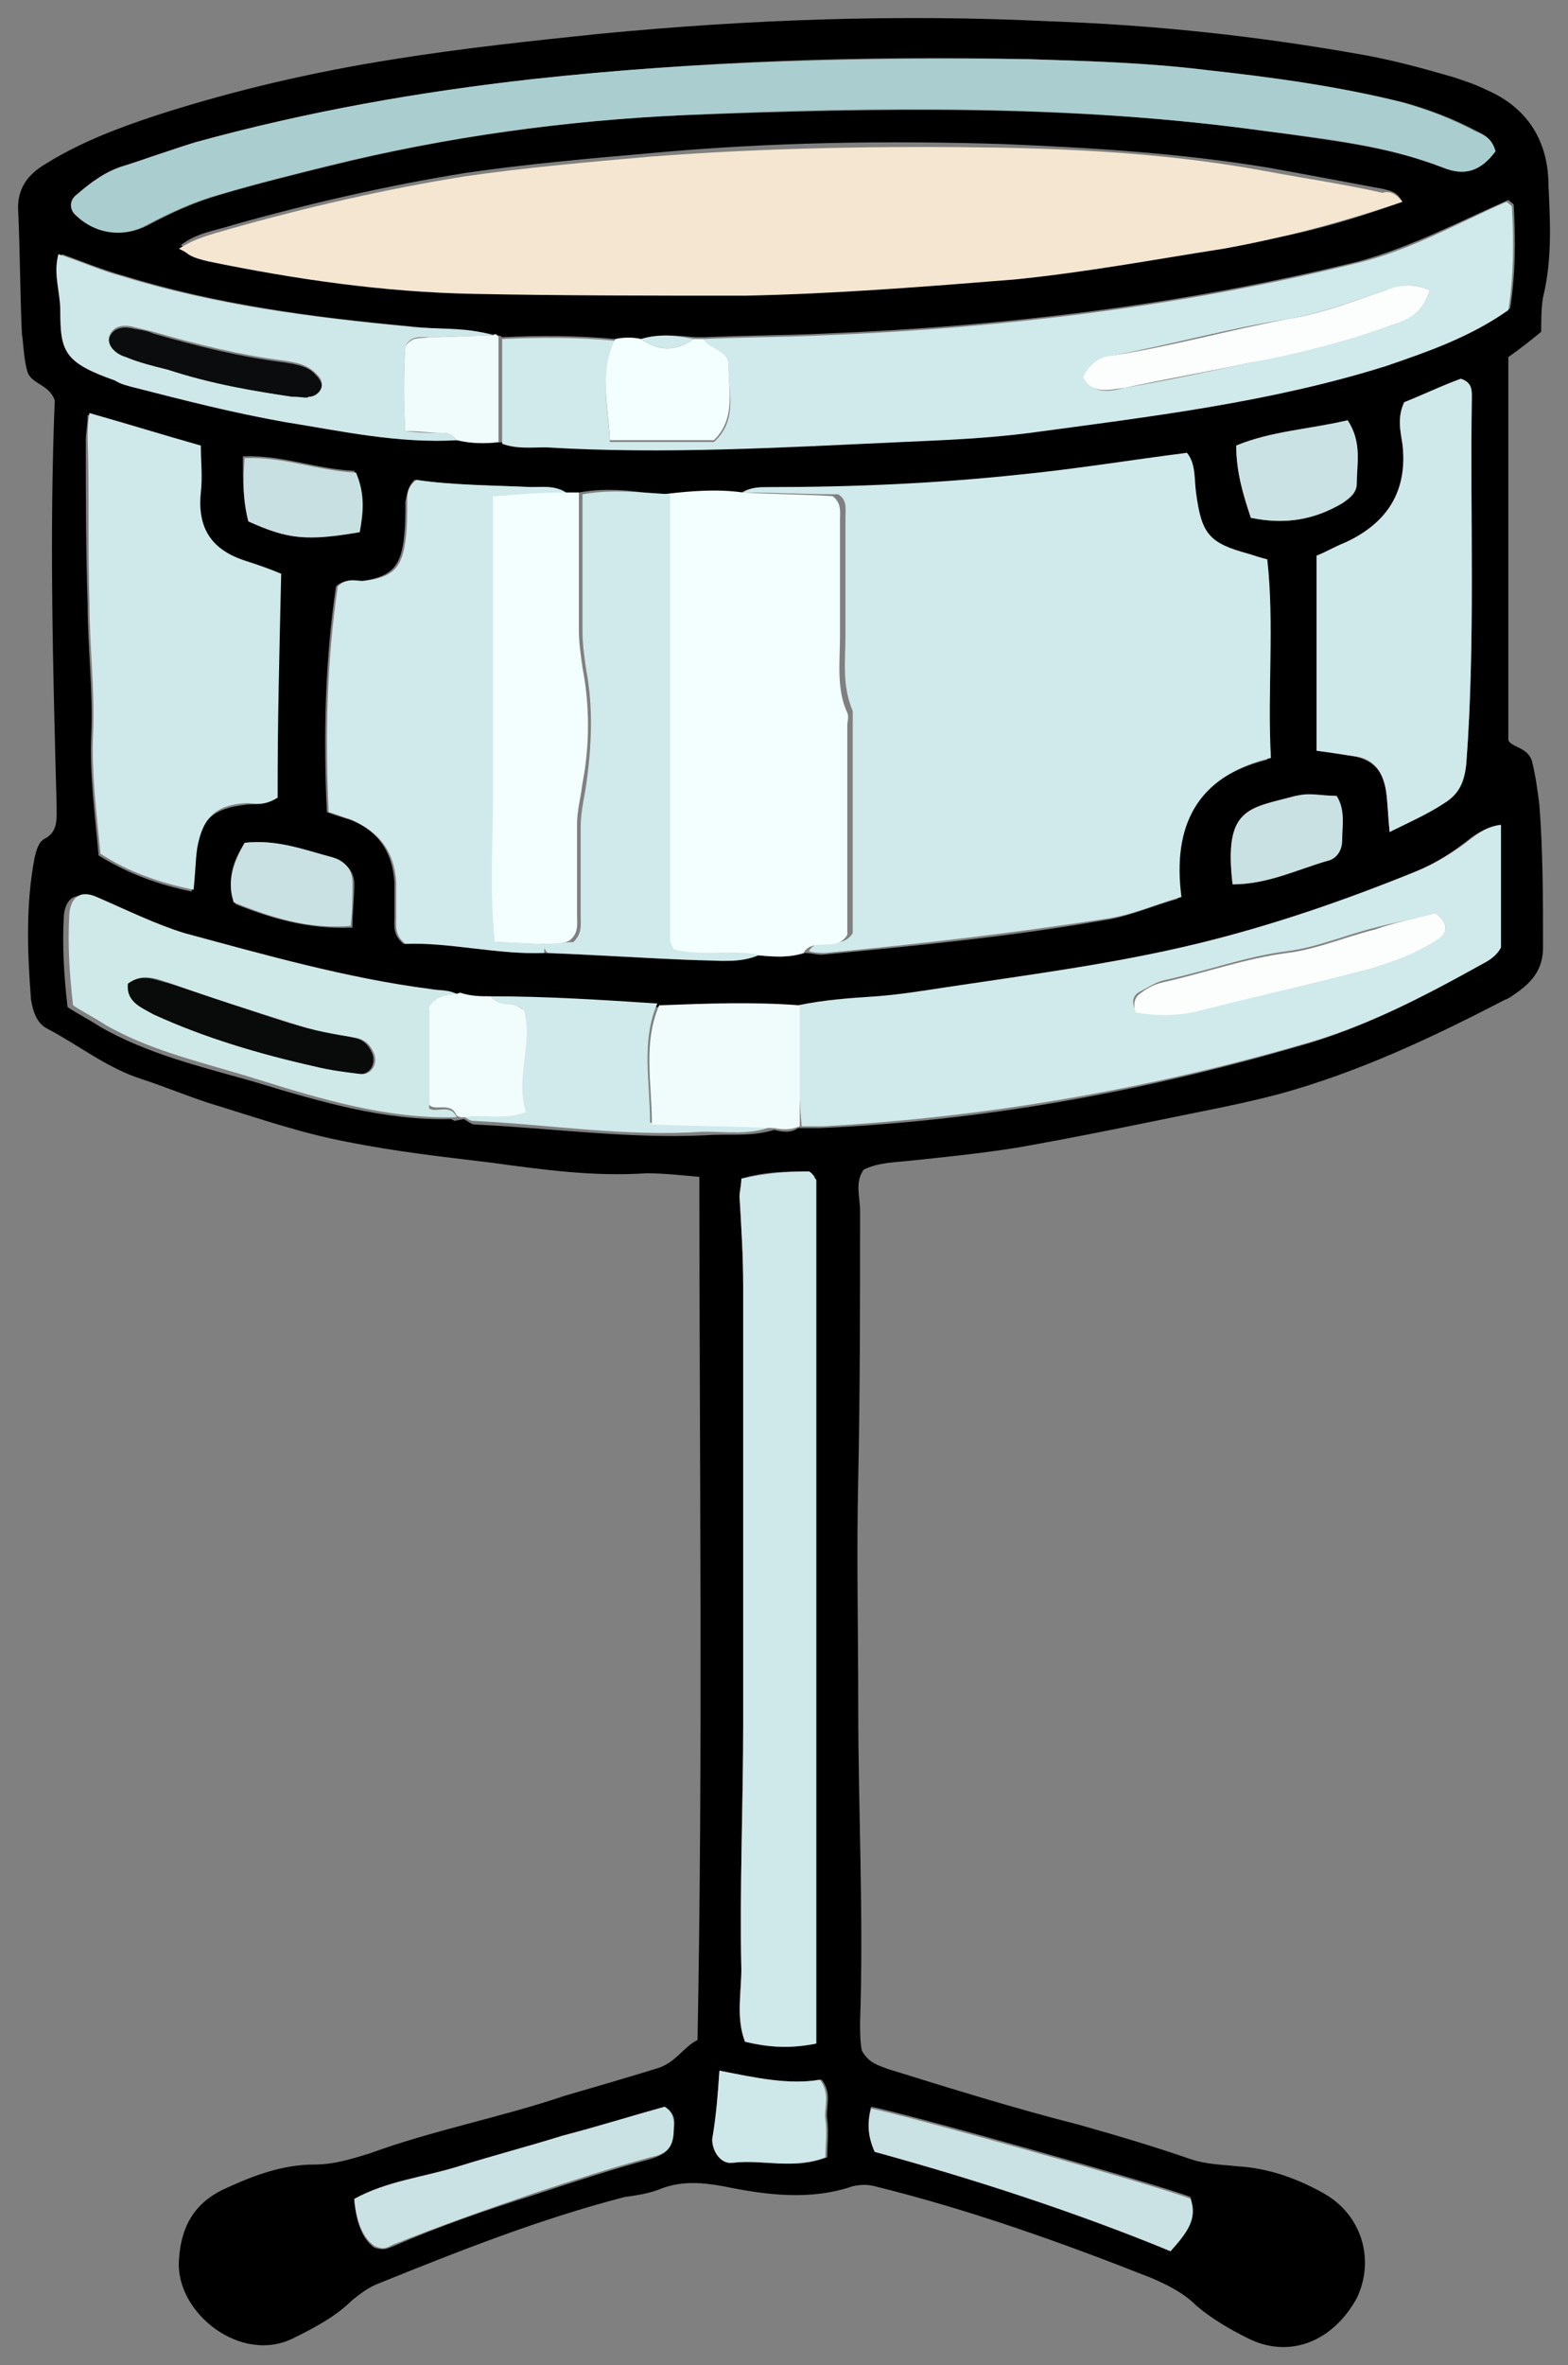
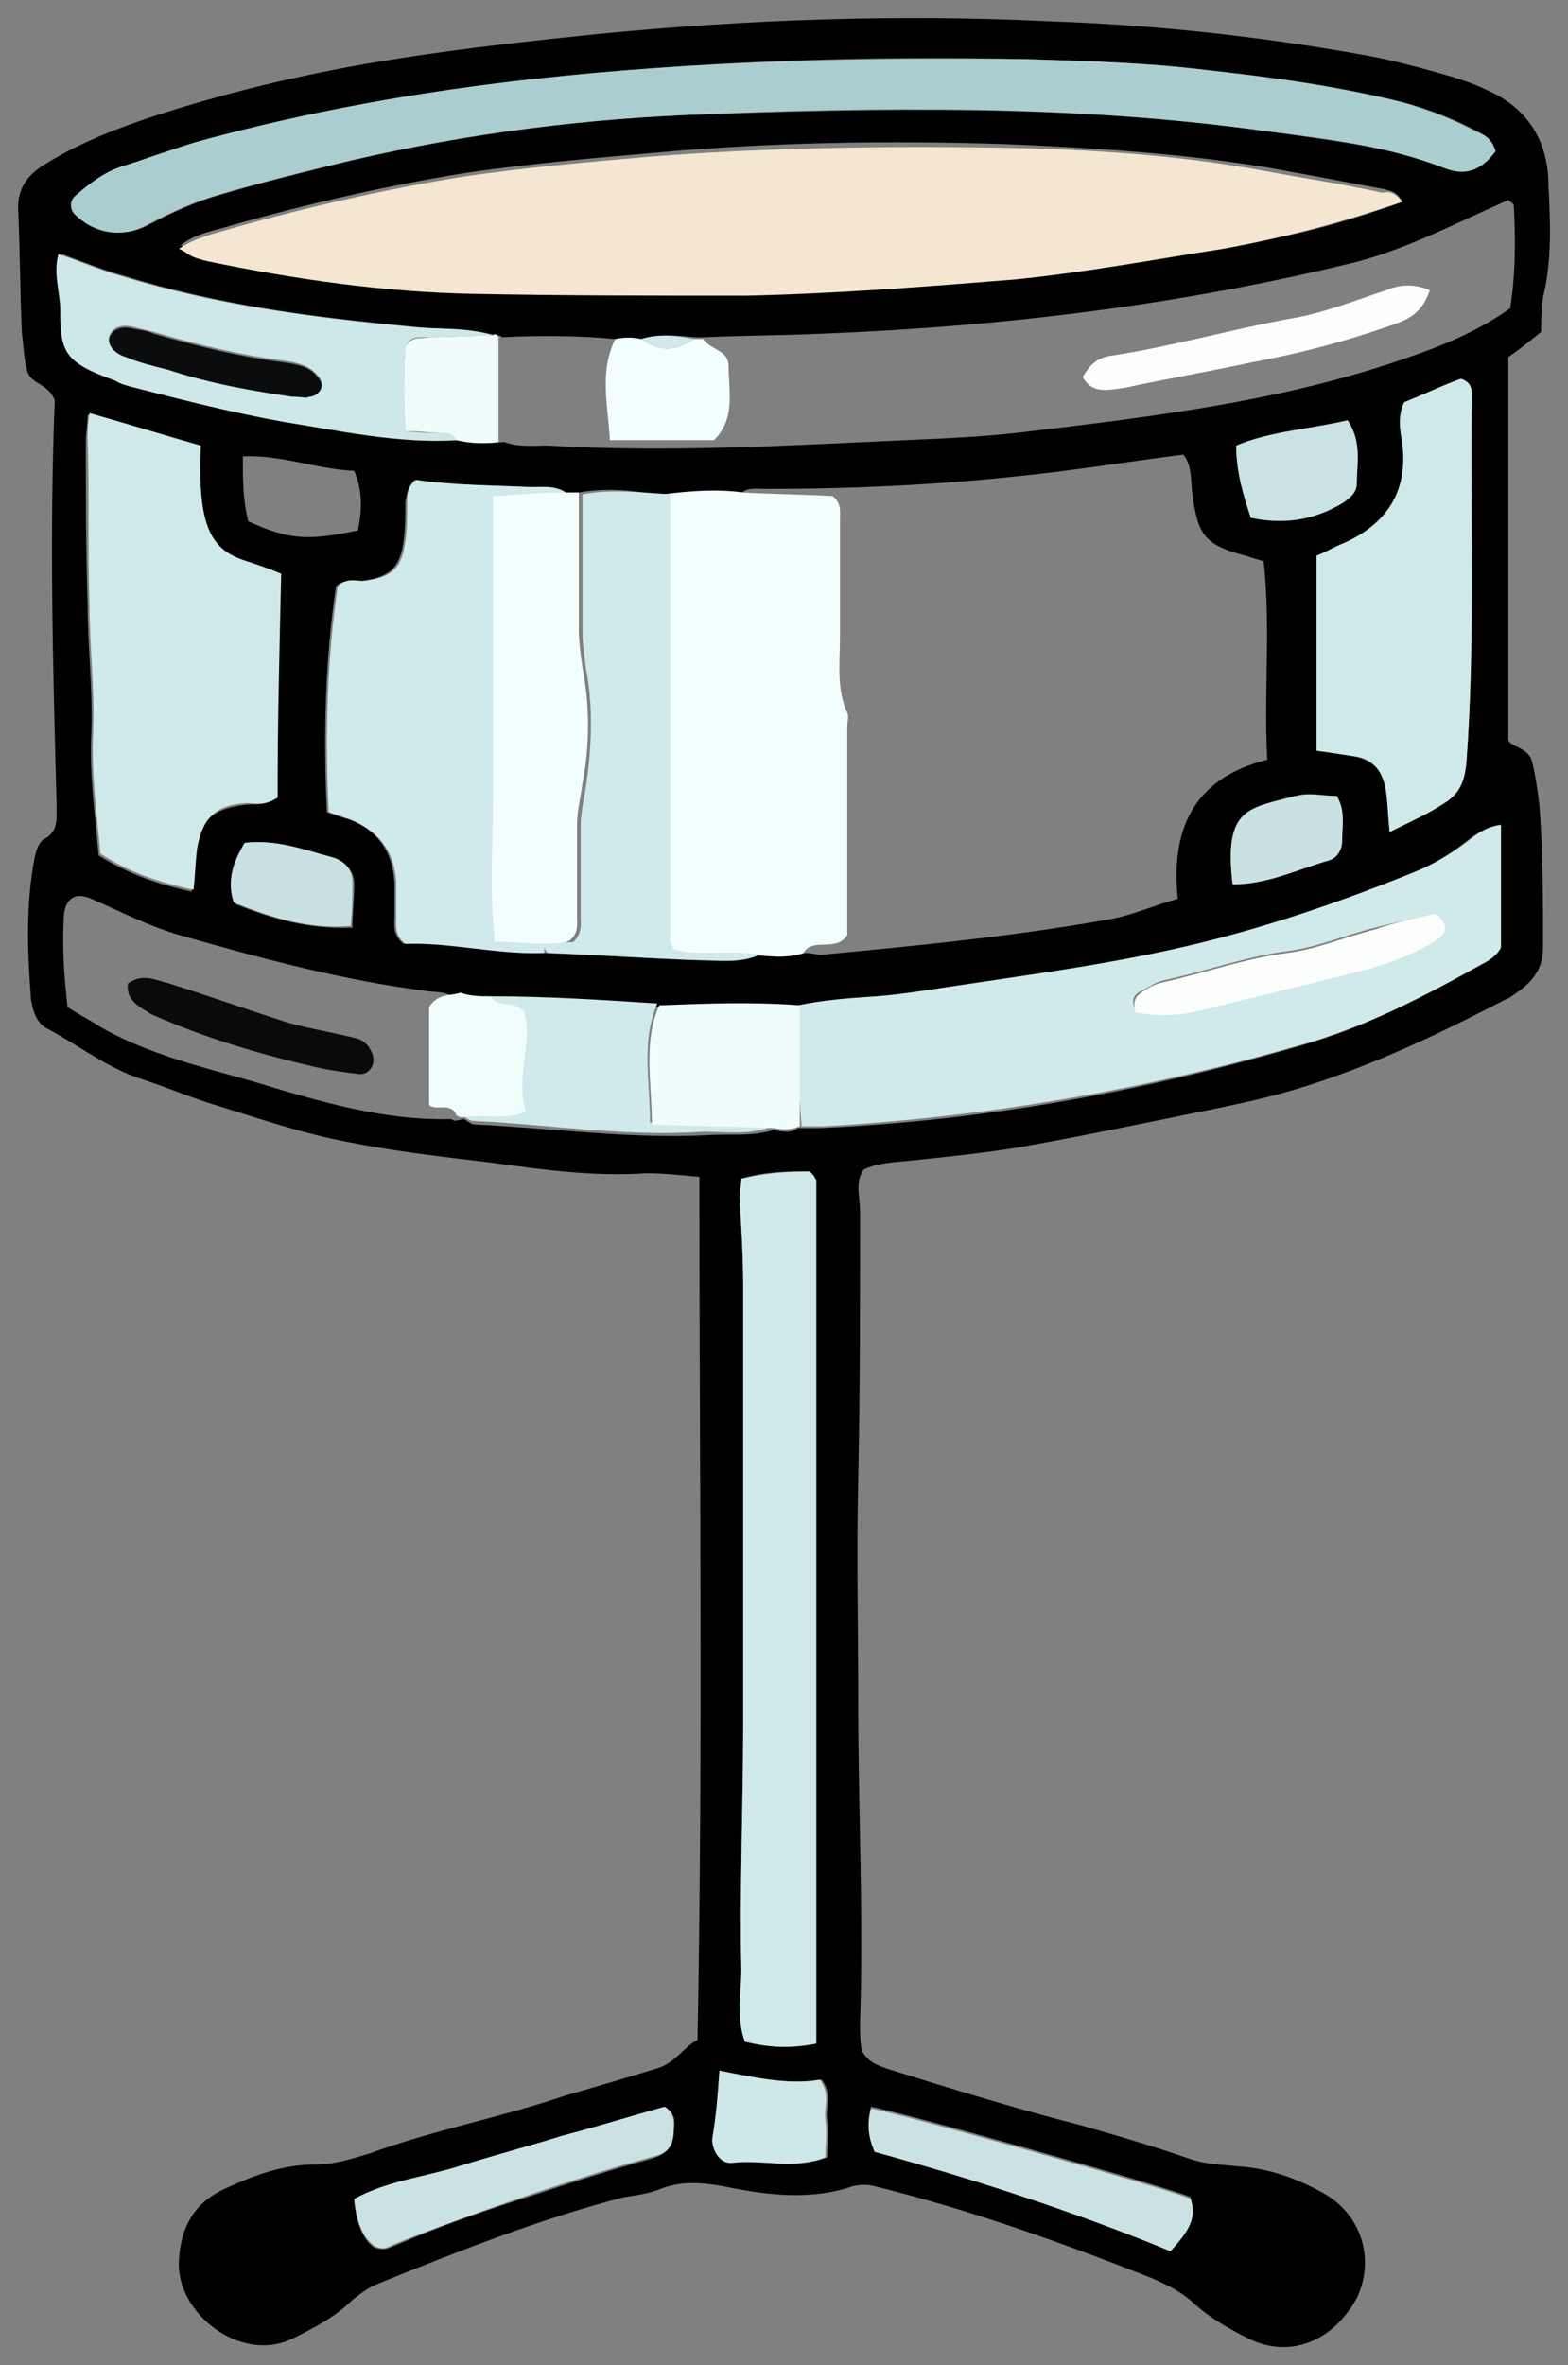
<svg xmlns="http://www.w3.org/2000/svg" width="43.439" height="65.492" viewBox="-0.202 -0.138 43.439 65.492" version="1.1" xml:space="preserve">
  <rect x="-0.202" y="-0.138" width="43.439" height="65.492" fill="#808080" stroke="none" />
  <g>
    <title>Slice 1</title>
    <desc>Created with Sketch.</desc>
    <g id="Page-1" stroke="none" fill-rule="evenodd">
      <g id="Group-2">
        <path d="M3.339,27.1 C3.744,26.8 4.098,27 4.502,27.1 C5.615,27.45 6.728,27.85 7.841,28.2 C8.398,28.35 9.005,28.45 9.612,28.6 C9.865,28.65 10.016,28.8 10.118,29.05 C10.219,29.35 10.016,29.65 9.713,29.6 C9.308,29.55 8.904,29.5 8.499,29.4 C6.981,29.05 5.464,28.6 3.996,27.95 C3.693,27.75 3.288,27.6 3.339,27.1 Z" id="Shape" fill="#090A0A" stroke-width="1" />
        <path d="M7.892,10.85 C6.88,10.7 5.666,10.5 4.452,10.15 C4.047,10.05 3.693,9.95 3.288,9.8 C2.934,9.7 2.782,9.4 2.833,9.2 C2.934,8.95 3.187,8.9 3.44,8.95 C3.642,9 3.845,9 4.047,9.1 C5.261,9.45 6.475,9.75 7.689,9.9 C7.993,9.95 8.347,10 8.549,10.25 C8.651,10.35 8.752,10.5 8.701,10.65 C8.651,10.8 8.499,10.9 8.347,10.9 C8.296,10.9 8.195,10.85 7.892,10.85 Z" id="Shape" fill="#0B0C0D" stroke-width="1" />
        <path d="M19.122,56.35 C19.274,48.4 19.173,40.45 19.173,32.45 C18.616,32.4 18.161,32.35 17.706,32.35 C16.239,32.45 14.822,32.25 13.355,32.05 C12.091,31.9 10.775,31.75 9.511,31.5 C8.145,31.25 6.88,30.8 5.565,30.4 C4.958,30.2 4.351,29.95 3.744,29.75 C2.782,29.45 1.973,28.8 1.113,28.35 C0.809,28.2 0.708,27.85 0.658,27.55 C0.556,26.25 0.506,24.9 0.759,23.6 C0.809,23.4 0.86,23.2 1.012,23.1 C1.416,22.9 1.366,22.55 1.366,22.15 C1.265,18.4 1.164,14.65 1.315,10.95 C1.164,10.5 0.658,10.5 0.556,10.15 C0.455,9.8 0.455,9.45 0.405,9.1 C0.354,8 0.354,6.85 0.304,5.75 C0.253,5.1 0.556,4.7 1.062,4.4 C2.024,3.8 3.086,3.4 4.148,3.05 C6.324,2.35 8.499,1.85 10.725,1.5 C12.596,1.2 14.468,1 16.391,0.8 C20.539,0.4 24.687,0.25 28.835,0.45 C31.719,0.55 34.552,0.85 37.385,1.35 C38.295,1.5 39.206,1.75 40.066,2 C40.369,2.1 40.673,2.2 40.976,2.35 C42.14,2.85 42.696,3.8 42.696,5 C42.747,6.05 42.798,7.05 42.545,8.1 C42.494,8.4 42.494,8.75 42.494,9.05 C42.191,9.3 41.938,9.5 41.584,9.75 C41.584,13.2 41.584,16.65 41.584,20.35 C41.634,20.55 42.14,20.55 42.241,20.95 C42.342,21.35 42.393,21.75 42.444,22.15 C42.545,23.45 42.545,24.8 42.545,26.1 C42.545,26.65 42.292,27 41.887,27.3 C41.735,27.4 41.634,27.5 41.482,27.55 C39.459,28.6 37.435,29.55 35.26,30.15 C34.501,30.35 33.793,30.5 33.034,30.65 C31.314,31 29.645,31.35 27.925,31.65 C26.964,31.8 26.002,31.9 25.041,32 C24.586,32.05 24.131,32.05 23.726,32.25 C23.473,32.6 23.625,33 23.625,33.4 C23.625,35.9 23.625,38.35 23.574,40.8 C23.524,42.9 23.574,45 23.574,47.1 C23.574,50 23.726,52.95 23.625,55.85 C23.625,56.15 23.625,56.4 23.675,56.65 C23.878,57 24.131,57.05 24.384,57.15 C26.154,57.7 27.925,58.25 29.695,58.7 C30.758,59 31.769,59.3 32.781,59.65 C33.236,59.8 33.641,59.8 34.096,59.85 C34.956,59.9 35.766,60.2 36.474,60.6 C37.536,61.2 37.891,62.45 37.385,63.5 C36.727,64.7 35.513,65.2 34.349,64.6 C33.844,64.35 33.338,64.05 32.933,63.7 C32.579,63.35 32.174,63.15 31.719,62.95 C29.189,61.95 26.66,61.05 24.029,60.4 C23.827,60.35 23.675,60.35 23.422,60.4 C22.259,60.8 21.045,60.65 19.831,60.4 C19.274,60.3 18.718,60.25 18.161,60.45 C17.807,60.6 17.453,60.65 17.099,60.7 C14.772,61.3 12.495,62.2 10.269,63.1 C10.016,63.2 9.814,63.35 9.561,63.55 C9.106,64 8.549,64.3 7.942,64.6 C6.475,65.35 4.654,63.9 4.755,62.45 C4.806,61.55 5.16,60.85 6.071,60.45 C6.829,60.1 7.639,59.8 8.499,59.8 C9.055,59.8 9.511,59.65 10.016,59.5 C11.787,58.85 13.659,58.5 15.429,57.9 C16.289,57.65 17.149,57.4 17.959,57.15 C18.515,57 18.718,56.55 19.122,56.35 Z M17.554,9.25 C17.301,9.2 17.048,9.2 16.846,9.25 C15.784,9.15 14.721,9.15 13.709,9.2 C13.659,9.15 13.608,9.15 13.558,9.15 C12.799,8.95 11.989,9 11.18,8.9 C8.499,8.65 5.818,8.3 3.238,7.5 C2.681,7.35 2.074,7.1 1.518,6.9 C1.366,7.45 1.568,7.95 1.568,8.45 C1.568,9.6 1.619,9.9 3.086,10.4 C3.288,10.45 3.491,10.55 3.642,10.6 C5.008,10.95 6.374,11.3 7.791,11.55 C9.359,11.8 10.927,12.15 12.546,12.05 C12.951,12.15 13.355,12.15 13.76,12.1 C14.165,12.25 14.569,12.2 14.974,12.2 C18.262,12.4 21.601,12.2 24.889,12.05 C26.053,12 27.216,11.95 28.38,11.8 C31.719,11.4 35.007,11 38.245,9.95 C39.459,9.55 40.572,9.15 41.634,8.4 C41.786,7.45 41.786,6.5 41.735,5.55 C41.735,5.5 41.634,5.45 41.584,5.4 C40.218,6 38.902,6.7 37.435,7.1 C32.579,8.3 27.621,8.9 22.613,9.1 C21.5,9.15 20.438,9.15 19.325,9.2 C19.224,9.2 19.173,9.2 19.072,9.2 C18.515,9.15 18.06,9.1 17.554,9.25 Z M12.647,30.85 C12.748,30.9 12.849,31 12.951,31 C15.075,31.1 17.2,31.4 19.325,31.3 C19.982,31.25 20.589,31.35 21.247,31.15 C21.449,31.2 21.702,31.25 21.905,31.1 C22.107,31.1 22.309,31.1 22.512,31.1 C27.014,30.9 31.415,30.1 35.715,28.85 C37.536,28.35 39.155,27.5 40.774,26.6 C40.976,26.5 41.179,26.35 41.28,26.15 C41.28,25.05 41.28,23.9 41.28,22.75 C40.875,22.8 40.622,23 40.369,23.2 C39.914,23.55 39.408,23.85 38.902,24.05 C36.929,24.9 34.906,25.55 32.832,26.05 C30.555,26.6 28.228,26.9 25.901,27.25 C25.244,27.35 24.636,27.45 23.979,27.5 C23.271,27.55 22.512,27.6 21.804,27.75 C20.488,27.65 19.224,27.7 17.908,27.75 C16.391,27.6 14.822,27.5 13.305,27.55 C13.001,27.55 12.698,27.5 12.394,27.5 C12.141,27.3 11.888,27.35 11.585,27.3 C9.258,27 7.032,26.4 4.755,25.75 C3.895,25.5 3.136,25.1 2.327,24.75 C1.872,24.55 1.619,24.75 1.568,25.2 C1.518,26.05 1.568,26.85 1.669,27.75 C1.973,27.95 2.276,28.1 2.58,28.3 C3.895,29.05 5.362,29.4 6.779,29.8 C8.6,30.35 10.421,30.9 12.293,30.85 L12.394,30.9 L12.647,30.85 Z M15.834,13.5 C15.682,13.5 15.531,13.5 15.429,13.5 C15.126,13.3 14.822,13.35 14.468,13.35 C13.406,13.3 12.293,13.3 11.281,13.15 C11.079,13.35 11.079,13.55 11.028,13.75 C11.028,14.1 11.028,14.45 10.978,14.85 C10.876,15.6 10.573,15.85 9.814,15.95 C9.561,15.95 9.308,15.9 9.106,16.1 C8.802,18.15 8.752,20.25 8.853,22.35 C9.106,22.45 9.308,22.5 9.46,22.55 C10.269,22.85 10.674,23.45 10.725,24.3 C10.725,24.6 10.725,24.95 10.725,25.25 C10.725,25.5 10.674,25.75 10.978,26 C12.192,25.9 13.507,26.3 14.822,26.25 C16.239,26.3 17.655,26.4 19.021,26.45 C19.578,26.45 20.134,26.55 20.691,26.3 C21.146,26.35 21.652,26.4 22.107,26.25 C22.259,26.25 22.411,26.3 22.562,26.3 C25.193,26.05 27.773,25.8 30.353,25.35 C31.061,25.25 31.719,24.95 32.427,24.75 C32.225,22.8 32.882,21.4 34.906,20.9 C34.805,19.05 35.007,17.25 34.805,15.4 C34.602,15.35 34.451,15.3 34.299,15.25 C33.186,14.95 32.984,14.7 32.832,13.55 C32.781,13.2 32.832,12.75 32.579,12.45 C31.011,12.65 29.493,12.9 27.975,13.05 C25.648,13.3 23.321,13.4 20.994,13.4 C20.741,13.4 20.488,13.35 20.286,13.55 C19.578,13.45 18.869,13.5 18.161,13.6 C17.453,13.45 16.644,13.35 15.834,13.5 Z M38.649,5.45 C38.498,5.15 38.295,5.15 38.144,5.1 C37.081,4.9 36.019,4.7 34.906,4.5 C32.478,4.1 29.999,3.95 27.571,3.85 C24.333,3.75 21.095,3.8 17.858,4.1 C16.138,4.25 14.418,4.4 12.698,4.65 C10.522,5 8.347,5.5 6.222,6.1 C5.767,6.25 5.261,6.3 4.806,6.65 C4.907,6.7 4.958,6.8 5.059,6.8 C5.261,6.85 5.413,6.95 5.615,7 C8.044,7.5 10.472,7.85 12.951,7.9 C15.48,7.95 17.959,8 20.488,7.95 C23.018,7.95 25.496,7.75 27.975,7.5 C29.898,7.35 31.82,6.95 33.742,6.65 C35.361,6.5 36.98,6.05 38.649,5.45 Z M41.229,4.05 C41.128,3.7 40.926,3.6 40.724,3.5 C40.066,3.15 39.408,2.9 38.7,2.7 C36.879,2.25 35.058,2 33.236,1.8 C31.618,1.6 29.948,1.55 28.279,1.5 C23.726,1.4 19.173,1.55 14.62,2.05 C11.433,2.4 8.296,2.95 5.261,3.8 C4.604,4 3.946,4.2 3.288,4.45 C2.782,4.6 2.327,4.9 1.973,5.25 C1.821,5.4 1.771,5.6 1.922,5.8 C2.479,6.35 3.238,6.45 3.895,6.1 C4.553,5.75 5.211,5.45 5.919,5.25 C6.931,4.95 7.942,4.7 8.954,4.45 C12.192,3.65 15.48,3.2 18.768,3.05 C24.181,2.85 29.594,2.75 34.956,3.5 C36.575,3.75 38.245,3.9 39.813,4.5 C40.369,4.75 40.825,4.6 41.229,4.05 Z M7.487,21.95 C7.487,19.95 7.487,17.9 7.538,15.8 C7.184,15.65 6.88,15.55 6.576,15.45 C5.666,15.15 5.211,14.55 5.312,13.55 C5.362,13.15 5.312,12.7 5.312,12.25 C4.249,11.95 3.288,11.65 2.226,11.35 C2.226,11.65 2.175,11.85 2.175,12.05 C2.175,13.55 2.175,15.1 2.226,16.6 C2.226,17.8 2.378,19 2.327,20.2 C2.276,21.3 2.428,22.4 2.529,23.55 C3.339,24.05 4.148,24.35 5.109,24.55 C5.16,24.1 5.16,23.75 5.211,23.4 C5.362,22.55 5.716,22.25 6.576,22.15 C6.88,22.1 7.082,22.2 7.487,21.95 Z M22.411,56.45 C22.411,48.4 22.411,40.5 22.411,32.55 C22.411,32.5 22.36,32.5 22.36,32.45 C22.36,32.4 22.309,32.4 22.208,32.3 C21.601,32.3 20.994,32.3 20.336,32.5 C20.336,32.65 20.286,32.85 20.286,33 C20.336,33.85 20.387,34.65 20.387,35.5 C20.387,39.55 20.387,43.55 20.387,47.6 C20.387,49.85 20.286,52.15 20.336,54.4 C20.336,55.05 20.185,55.75 20.438,56.4 C21.045,56.55 21.652,56.6 22.411,56.45 Z M38.295,22.9 C38.902,22.6 39.358,22.4 39.813,22.1 C40.218,21.85 40.369,21.55 40.42,21 C40.673,17.6 40.521,14.25 40.572,10.85 C40.572,10.65 40.572,10.45 40.268,10.35 C39.762,10.55 39.206,10.8 38.7,11 C38.498,11.4 38.599,11.8 38.649,12.15 C38.852,13.5 38.245,14.4 37.031,14.9 C36.778,15 36.525,15.15 36.272,15.25 C36.272,17.05 36.272,18.85 36.272,20.65 C36.626,20.7 36.929,20.75 37.284,20.8 C37.84,20.9 38.144,21.25 38.194,21.75 C38.245,22.1 38.245,22.4 38.295,22.9 Z M32.225,62.2 C32.629,61.75 32.933,61.3 32.781,60.7 C31.921,60.35 24.586,58.3 23.928,58.2 C23.827,58.6 23.827,58.95 24.029,59.4 C26.812,60.15 29.544,61.05 32.225,62.2 Z M18.212,58.2 C17.301,58.45 16.34,58.75 15.379,59.05 C14.418,59.35 13.456,59.55 12.495,59.9 C11.534,60.2 10.522,60.3 9.612,60.8 C9.662,61.35 9.814,61.85 10.168,62.1 C10.472,62.2 10.573,62.1 10.725,62.05 C11.989,61.5 13.305,61.05 14.569,60.65 C15.632,60.3 16.694,59.95 17.807,59.65 C18.313,59.5 18.465,59.3 18.465,58.8 C18.515,58.55 18.465,58.35 18.212,58.2 Z M37.132,11.5 C36.069,11.75 35.007,11.8 34.046,12.2 C34.046,12.95 34.248,13.55 34.451,14.2 C35.412,14.4 36.171,14.25 36.98,13.8 C37.233,13.65 37.385,13.5 37.385,13.25 C37.385,12.7 37.536,12.15 37.132,11.5 Z M19.729,57.2 C19.679,57.95 19.628,58.5 19.578,59.1 C19.578,59.5 19.831,59.8 20.134,59.75 C20.944,59.65 21.804,59.95 22.714,59.6 C22.714,59.25 22.765,58.9 22.714,58.55 C22.664,58.2 22.866,57.85 22.562,57.45 C21.652,57.6 20.741,57.4 19.729,57.2 Z M6.576,23.2 C6.222,23.75 6.071,24.25 6.324,24.9 C7.335,25.3 8.347,25.6 9.561,25.55 C9.561,25.15 9.612,24.75 9.612,24.35 C9.612,24 9.409,23.75 9.055,23.65 C8.246,23.4 7.487,23.1 6.576,23.2 Z M33.945,24.35 C34.906,24.35 35.715,23.95 36.525,23.7 C36.778,23.65 36.929,23.4 36.929,23.15 C36.98,22.75 37.081,22.3 36.778,21.9 C36.373,21.9 36.019,21.85 35.665,21.9 C34.4,22.25 33.692,22.2 33.945,24.35 Z M6.678,14.3 C7.791,14.8 8.296,14.85 9.713,14.55 C9.814,14.05 9.865,13.5 9.612,12.9 C8.549,12.85 7.588,12.45 6.526,12.5 C6.526,13.2 6.526,13.7 6.678,14.3 Z" id="Shape" fill="#010001" fill-rule="nonzero" stroke-width="1" />
      </g>
      <g id="Group">
-         <path d="M 20.387 13.5 C 20.589 13.35 20.842 13.35 21.095 13.35 C 23.422 13.35 25.749 13.25 28.076 13 C 29.594 12.85 31.112 12.6 32.68 12.4 C 32.933 12.7 32.882 13.15 32.933 13.5 C 33.085 14.65 33.287 14.9 34.4 15.2 C 34.552 15.25 34.704 15.3 34.906 15.35 C 35.108 17.15 34.906 19 35.007 20.85 C 32.933 21.35 32.275 22.75 32.528 24.7 C 31.82 24.9 31.162 25.2 30.454 25.3 C 27.874 25.7 25.294 26 22.664 26.25 C 22.512 26.25 22.36 26.25 22.208 26.2 C 22.461 25.75 23.119 26.2 23.422 25.7 C 23.422 23.8 23.422 21.85 23.422 19.9 C 23.422 19.8 23.422 19.65 23.422 19.55 C 23.119 18.85 23.22 18.15 23.22 17.45 C 23.22 16.35 23.22 15.3 23.22 14.2 C 23.22 13.95 23.271 13.7 23.018 13.55 C 22.107 13.55 21.247 13.5 20.387 13.5 Z " id="Shape" fill="#D0E9EA" stroke-width="1" />
        <path d="M 38.649 5.45 C 37.031 6 35.361 6.45 33.692 6.75 C 31.769 7.05 29.898 7.4 27.925 7.6 C 25.446 7.8 22.916 8 20.438 8.05 C 17.908 8.05 15.429 8.05 12.9 8 C 10.421 7.95 7.993 7.6 5.565 7.1 C 5.362 7.05 5.16 7 5.008 6.9 C 4.958 6.85 4.856 6.8 4.755 6.75 C 5.211 6.45 5.666 6.35 6.172 6.2 C 8.296 5.6 10.472 5.1 12.647 4.75 C 14.367 4.5 16.087 4.35 17.807 4.2 C 21.045 3.95 24.282 3.9 27.52 3.95 C 29.999 4 32.427 4.15 34.855 4.6 C 35.918 4.8 36.98 4.95 38.093 5.2 C 38.295 5.15 38.447 5.2 38.649 5.45 Z " id="Shape" fill="#F4E6D0" stroke-width="1" />
-         <path d="M 19.274 9.25 C 20.387 9.2 21.449 9.2 22.562 9.15 C 27.571 8.95 32.528 8.35 37.385 7.15 C 38.852 6.8 40.167 6.05 41.533 5.45 C 41.584 5.5 41.685 5.55 41.685 5.6 C 41.735 6.55 41.735 7.5 41.584 8.45 C 40.521 9.2 39.358 9.6 38.194 10 C 35.007 11 31.668 11.4 28.329 11.85 C 27.166 12 26.002 12.05 24.839 12.1 C 21.551 12.25 18.212 12.45 14.924 12.25 C 14.519 12.25 14.114 12.3 13.709 12.15 C 13.709 11.2 13.709 10.2 13.709 9.25 C 14.772 9.2 15.834 9.2 16.846 9.3 C 16.391 10.2 16.644 11.15 16.694 12.1 C 17.706 12.1 18.667 12.1 19.578 12.1 C 20.235 11.5 19.982 10.75 19.982 10.05 C 19.982 9.55 19.426 9.55 19.274 9.25 Z M 39.408 7.9 C 38.953 7.7 38.599 7.75 38.194 7.9 C 37.284 8.2 36.373 8.55 35.462 8.7 C 33.844 8.95 32.275 9.4 30.656 9.7 C 30.252 9.75 29.999 10 29.796 10.3 C 30.1 10.8 30.555 10.7 30.96 10.6 C 32.124 10.4 33.287 10.15 34.451 9.9 C 35.766 9.6 37.081 9.3 38.396 8.85 C 38.801 8.7 39.206 8.5 39.408 7.9 Z " id="Shape" fill="#D0E9EA" fill-rule="nonzero" stroke-width="1" />
        <path d="M 20.387 13.5 C 21.247 13.55 22.056 13.55 22.866 13.6 C 23.119 13.8 23.068 14.05 23.068 14.25 C 23.068 15.35 23.068 16.4 23.068 17.5 C 23.068 18.2 22.967 18.95 23.271 19.6 C 23.321 19.7 23.271 19.85 23.271 19.95 C 23.271 21.9 23.271 23.85 23.271 25.75 C 22.967 26.25 22.309 25.8 22.056 26.25 C 21.601 26.4 21.146 26.35 20.64 26.3 C 19.831 26.15 19.021 26.4 18.262 26.15 C 18.212 26 18.161 25.95 18.161 25.9 C 18.161 21.8 18.161 17.65 18.161 13.55 C 18.971 13.45 19.679 13.4 20.387 13.5 Z " id="Shape" fill="#F3FFFF" stroke-width="1" />
        <path d="M 21.905 27.7 C 22.613 27.55 23.321 27.5 24.08 27.45 C 24.738 27.4 25.345 27.3 26.002 27.2 C 28.329 26.85 30.656 26.55 32.933 26 C 35.007 25.5 37.031 24.8 39.004 24 C 39.509 23.8 40.015 23.5 40.471 23.15 C 40.724 22.95 40.976 22.75 41.381 22.7 C 41.381 23.85 41.381 24.95 41.381 26.1 C 41.28 26.3 41.078 26.45 40.875 26.55 C 39.256 27.45 37.638 28.3 35.816 28.8 C 31.466 30.05 27.065 30.8 22.613 31.05 C 22.411 31.05 22.208 31.05 22.006 31.05 C 21.905 29.95 21.905 28.8 21.905 27.7 Z M 39.56 25.15 C 39.054 25.3 38.447 25.4 37.891 25.55 C 37.081 25.75 36.272 26.1 35.462 26.2 C 34.299 26.35 33.236 26.75 32.073 27 C 31.82 27.05 31.618 27.2 31.415 27.3 C 31.213 27.4 31.112 27.55 31.264 27.85 C 31.82 27.95 32.427 27.95 33.034 27.8 C 34.602 27.4 36.12 27.05 37.688 26.65 C 38.396 26.45 39.054 26.25 39.661 25.8 C 39.914 25.65 39.914 25.4 39.56 25.15 Z " id="Shape" fill="#D0E9EA" fill-rule="nonzero" stroke-width="1" />
        <path d="M 41.229 4.05 C 40.825 4.6 40.369 4.75 39.762 4.5 C 38.194 3.9 36.575 3.7 34.906 3.5 C 29.544 2.75 24.08 2.8 18.718 3.05 C 15.429 3.2 12.141 3.65 8.904 4.45 C 7.892 4.7 6.88 4.95 5.868 5.25 C 5.16 5.45 4.502 5.75 3.845 6.1 C 3.187 6.45 2.428 6.35 1.872 5.8 C 1.72 5.65 1.72 5.4 1.922 5.25 C 2.327 4.9 2.732 4.6 3.238 4.45 C 3.895 4.25 4.553 4 5.211 3.8 C 8.296 2.95 11.433 2.4 14.569 2.05 C 19.122 1.55 23.675 1.45 28.228 1.5 C 29.898 1.55 31.567 1.6 33.186 1.8 C 35.007 2 36.879 2.25 38.649 2.7 C 39.358 2.9 40.015 3.15 40.673 3.5 C 40.926 3.6 41.128 3.7 41.229 4.05 Z " id="Shape" fill="#AACECF" stroke-width="1" />
-         <path d="M 7.487 21.95 C 7.082 22.2 6.829 22.1 6.627 22.1 C 5.767 22.15 5.413 22.5 5.261 23.35 C 5.211 23.7 5.211 24.05 5.16 24.5 C 4.199 24.3 3.339 24 2.58 23.5 C 2.479 22.4 2.327 21.3 2.378 20.15 C 2.428 18.95 2.276 17.75 2.276 16.55 C 2.226 15.05 2.276 13.5 2.226 12 C 2.226 11.8 2.226 11.6 2.276 11.3 C 3.339 11.6 4.3 11.9 5.362 12.2 C 5.362 12.65 5.413 13.05 5.362 13.5 C 5.261 14.5 5.666 15.1 6.627 15.4 C 6.931 15.5 7.234 15.6 7.588 15.75 C 7.538 17.9 7.487 19.95 7.487 21.95 Z " id="Shape" fill="#CFE8E9" stroke-width="1" />
+         <path d="M 7.487 21.95 C 7.082 22.2 6.829 22.1 6.627 22.1 C 5.767 22.15 5.413 22.5 5.261 23.35 C 5.211 23.7 5.211 24.05 5.16 24.5 C 4.199 24.3 3.339 24 2.58 23.5 C 2.479 22.4 2.327 21.3 2.378 20.15 C 2.428 18.95 2.276 17.75 2.276 16.55 C 2.226 15.05 2.276 13.5 2.226 12 C 2.226 11.8 2.226 11.6 2.276 11.3 C 3.339 11.6 4.3 11.9 5.362 12.2 C 5.261 14.5 5.666 15.1 6.627 15.4 C 6.931 15.5 7.234 15.6 7.588 15.75 C 7.538 17.9 7.487 19.95 7.487 21.95 Z " id="Shape" fill="#CFE8E9" stroke-width="1" />
        <path d="M 22.411 56.45 C 21.652 56.6 21.095 56.55 20.438 56.4 C 20.185 55.75 20.336 55.05 20.336 54.4 C 20.286 52.15 20.387 49.85 20.387 47.6 C 20.387 43.55 20.387 39.55 20.387 35.5 C 20.387 34.65 20.336 33.85 20.286 33 C 20.286 32.85 20.336 32.7 20.336 32.5 C 20.994 32.35 21.601 32.3 22.208 32.3 C 22.309 32.35 22.309 32.4 22.36 32.45 C 22.36 32.5 22.411 32.5 22.411 32.55 C 22.411 40.45 22.411 48.4 22.411 56.45 Z " id="Shape" fill="#CFE8E9" stroke-width="1" />
        <path d="M 14.873 26.25 C 13.558 26.3 12.242 25.95 11.028 26 C 10.725 25.75 10.775 25.5 10.775 25.25 C 10.775 24.95 10.775 24.6 10.775 24.3 C 10.725 23.45 10.32 22.9 9.511 22.55 C 9.308 22.5 9.106 22.4 8.904 22.35 C 8.802 20.25 8.853 18.15 9.156 16.1 C 9.409 15.85 9.662 15.95 9.865 15.95 C 10.674 15.85 10.927 15.6 11.028 14.85 C 11.079 14.5 11.079 14.15 11.079 13.75 C 11.079 13.55 11.079 13.35 11.332 13.15 C 12.344 13.3 13.456 13.3 14.519 13.35 C 14.822 13.35 15.176 13.3 15.48 13.5 C 14.822 13.55 14.215 13.55 13.507 13.6 C 13.507 15 13.507 16.35 13.507 17.7 C 13.507 19.1 13.507 20.5 13.507 21.9 C 13.507 23.25 13.406 24.6 13.558 25.95 C 14.064 25.95 14.519 26 14.924 26 C 14.873 26.1 14.873 26.15 14.873 26.25 Z " id="Shape" fill="#D0E9EA" stroke-width="1" />
        <path d="M 38.295 22.9 C 38.245 22.4 38.245 22.1 38.194 21.75 C 38.093 21.2 37.84 20.85 37.284 20.8 C 36.98 20.75 36.676 20.7 36.272 20.65 C 36.272 18.85 36.272 17.05 36.272 15.25 C 36.525 15.15 36.778 15 37.031 14.9 C 38.245 14.35 38.801 13.45 38.649 12.15 C 38.599 11.8 38.498 11.45 38.7 11 C 39.206 10.8 39.712 10.55 40.268 10.35 C 40.572 10.45 40.572 10.65 40.572 10.85 C 40.521 14.25 40.673 17.6 40.42 21 C 40.369 21.5 40.218 21.85 39.813 22.1 C 39.358 22.4 38.902 22.6 38.295 22.9 Z " id="Shape" fill="#CFE8E9" stroke-width="1" />
        <path d="M 14.873 26 C 14.418 26 14.013 25.95 13.507 25.95 C 13.355 24.55 13.456 23.2 13.456 21.9 C 13.456 20.5 13.456 19.1 13.456 17.7 C 13.456 16.35 13.456 15 13.456 13.6 C 14.165 13.55 14.822 13.5 15.429 13.5 C 15.581 13.5 15.733 13.5 15.834 13.5 C 15.834 14.75 15.834 16.05 15.834 17.3 C 15.834 17.65 15.885 18 15.935 18.35 C 16.138 19.4 16.138 20.5 15.935 21.55 C 15.885 21.95 15.784 22.3 15.784 22.7 C 15.784 23.55 15.784 24.35 15.784 25.2 C 15.784 25.45 15.834 25.7 15.581 25.9 C 15.429 26 15.176 26 14.873 26 Z " id="Shape" fill="#F3FFFF" stroke-width="1" />
        <path d="M 14.873 26 C 15.126 26 15.429 25.95 15.682 25.95 C 15.935 25.7 15.885 25.45 15.885 25.25 C 15.885 24.4 15.885 23.6 15.885 22.75 C 15.885 22.35 15.986 21.95 16.036 21.6 C 16.188 20.55 16.239 19.45 16.036 18.4 C 15.986 18.05 15.935 17.7 15.935 17.35 C 15.935 16.1 15.935 14.8 15.935 13.55 C 16.745 13.4 17.554 13.5 18.364 13.55 C 18.364 17.65 18.364 21.8 18.364 25.9 C 18.364 25.95 18.414 26.05 18.465 26.15 C 19.224 26.35 20.033 26.15 20.842 26.3 C 20.286 26.55 19.729 26.45 19.173 26.45 C 17.756 26.4 16.34 26.3 14.974 26.25 C 14.873 26.15 14.873 26.1 14.873 26 Z " id="Shape" fill="#D0E9EA" stroke-width="1" />
-         <path d="M 12.445 30.8 C 10.522 30.85 8.701 30.3 6.931 29.75 C 5.514 29.3 4.047 29 2.732 28.25 C 2.428 28.05 2.125 27.9 1.821 27.7 C 1.72 26.8 1.669 26 1.72 25.15 C 1.771 24.7 2.024 24.5 2.479 24.7 C 3.288 25.05 4.098 25.45 4.907 25.7 C 7.133 26.3 9.409 26.95 11.736 27.25 C 11.989 27.3 12.293 27.25 12.546 27.45 C 12.293 27.55 11.989 27.4 11.686 27.85 C 11.686 28.65 11.686 29.6 11.686 30.55 C 11.838 30.7 12.293 30.4 12.445 30.8 Z M 3.339 27.1 C 3.288 27.6 3.693 27.75 4.047 27.95 C 5.464 28.6 6.981 29.05 8.549 29.4 C 8.954 29.5 9.359 29.55 9.764 29.6 C 10.067 29.65 10.269 29.35 10.168 29.05 C 10.067 28.8 9.915 28.65 9.662 28.6 C 9.055 28.5 8.448 28.4 7.892 28.2 C 6.779 27.85 5.666 27.5 4.553 27.1 C 4.098 26.95 3.744 26.8 3.339 27.1 Z " id="Shape" fill="#CFE8E8" fill-rule="nonzero" stroke-width="1" />
        <path d="M 12.445 12.05 C 10.826 12.15 9.258 11.8 7.689 11.55 C 6.273 11.3 4.907 10.95 3.541 10.6 C 3.339 10.55 3.136 10.5 2.985 10.4 C 1.568 9.9 1.467 9.6 1.467 8.45 C 1.467 7.95 1.265 7.45 1.416 6.9 C 2.024 7.1 2.58 7.35 3.136 7.5 C 5.716 8.3 8.398 8.65 11.079 8.9 C 11.888 9 12.698 8.9 13.456 9.15 C 12.849 9.15 12.242 9.2 11.686 9.2 C 11.433 9.2 11.18 9.15 11.028 9.45 C 10.978 10.2 10.978 10.95 11.028 11.8 C 11.433 11.85 11.736 11.85 12.04 11.85 C 12.242 11.85 12.344 11.9 12.445 12.05 Z M 7.892 10.85 C 8.195 10.85 8.296 10.9 8.347 10.85 C 8.499 10.85 8.651 10.75 8.701 10.6 C 8.752 10.4 8.651 10.3 8.549 10.2 C 8.296 9.95 7.993 9.9 7.689 9.85 C 6.475 9.7 5.261 9.4 4.047 9.05 C 3.845 9 3.642 8.95 3.44 8.9 C 3.187 8.85 2.934 8.9 2.833 9.15 C 2.732 9.35 2.934 9.65 3.288 9.75 C 3.642 9.9 4.047 10 4.452 10.1 C 5.666 10.5 6.88 10.7 7.892 10.85 Z " id="Shape" fill="#CEE7E8" fill-rule="nonzero" stroke-width="1" />
        <path d="M 13.406 27.45 C 14.924 27.45 16.492 27.55 18.009 27.65 C 17.554 28.7 17.807 29.8 17.807 30.95 C 19.021 31 20.134 31 21.196 31.05 C 20.589 31.3 19.932 31.2 19.274 31.2 C 17.149 31.35 15.025 31 12.9 30.9 C 12.799 30.9 12.698 30.8 12.596 30.75 C 13.153 30.65 13.709 30.8 14.316 30.6 C 14.013 29.65 14.519 28.65 14.266 27.8 C 14.013 27.6 13.608 27.85 13.406 27.45 Z " id="Shape" fill="#D0E9EA" stroke-width="1" />
        <path d="M 21.247 31.1 C 20.134 31.05 19.021 31.05 17.858 31 C 17.858 29.85 17.605 28.75 18.06 27.7 C 19.375 27.65 20.64 27.6 21.955 27.7 C 21.955 28.8 21.955 29.95 21.955 31.05 C 21.702 31.15 21.5 31.15 21.247 31.1 Z " id="Shape" fill="#F0FCFC" stroke-width="1" />
        <path d="M 32.225 62.2 C 29.544 61.1 26.761 60.2 24.029 59.45 C 23.827 59 23.827 58.65 23.928 58.25 C 24.586 58.35 31.921 60.4 32.781 60.75 C 32.984 61.3 32.68 61.7 32.225 62.2 Z " id="Shape" fill="#CAE2E3" stroke-width="1" />
        <path d="M 18.212 58.2 C 18.465 58.35 18.465 58.6 18.465 58.75 C 18.465 59.3 18.313 59.5 17.807 59.6 C 16.694 59.9 15.632 60.25 14.569 60.6 C 13.254 61.05 11.989 61.5 10.725 62 C 10.573 62.05 10.472 62.2 10.168 62.05 C 9.814 61.8 9.662 61.3 9.612 60.75 C 10.522 60.25 11.534 60.15 12.495 59.85 C 13.456 59.55 14.418 59.3 15.379 59 C 16.34 58.75 17.301 58.45 18.212 58.2 Z " id="Shape" fill="#CAE2E3" stroke-width="1" />
        <path d="M 19.274 9.25 C 19.476 9.55 19.982 9.55 19.982 10 C 19.982 10.7 20.185 11.45 19.578 12.05 C 18.667 12.05 17.706 12.05 16.694 12.05 C 16.644 11.1 16.391 10.15 16.846 9.25 C 17.099 9.2 17.352 9.2 17.554 9.25 C 18.06 9.6 18.515 9.6 19.021 9.25 C 19.072 9.25 19.173 9.25 19.274 9.25 Z " id="Shape" fill="#F3FFFF" stroke-width="1" />
        <path d="M 13.406 27.45 C 13.608 27.8 14.013 27.55 14.316 27.85 C 14.569 28.75 14.064 29.7 14.367 30.65 C 13.76 30.9 13.153 30.7 12.647 30.8 L 12.546 30.8 L 12.445 30.75 C 12.293 30.35 11.838 30.65 11.686 30.45 C 11.686 29.45 11.686 28.55 11.686 27.75 C 11.939 27.35 12.293 27.45 12.546 27.35 C 12.849 27.45 13.102 27.45 13.406 27.45 Z " id="Shape" fill="#F1FDFD" stroke-width="1" />
        <path d="M 37.132 11.5 C 37.536 12.1 37.385 12.7 37.385 13.25 C 37.385 13.5 37.182 13.65 36.98 13.8 C 36.221 14.25 35.412 14.4 34.451 14.2 C 34.248 13.6 34.046 12.95 34.046 12.2 C 35.007 11.8 36.069 11.75 37.132 11.5 Z " id="Shape" fill="#CAE2E3" stroke-width="1" />
        <path d="M 12.445 12.05 C 12.344 11.9 12.242 11.85 12.04 11.85 C 11.736 11.85 11.433 11.8 11.028 11.8 C 10.978 11 10.978 10.2 11.028 9.45 C 11.231 9.15 11.484 9.25 11.686 9.2 C 12.293 9.2 12.9 9.15 13.456 9.15 C 13.507 9.1 13.558 9.1 13.608 9.2 C 13.608 10.15 13.608 11.15 13.608 12.1 C 13.254 12.15 12.849 12.15 12.445 12.05 Z " id="Shape" fill="#F0FCFC" stroke-width="1" />
        <path d="M 19.729 57.2 C 20.741 57.4 21.652 57.6 22.512 57.45 C 22.815 57.85 22.613 58.25 22.664 58.55 C 22.714 58.9 22.664 59.25 22.664 59.6 C 21.753 59.95 20.944 59.65 20.084 59.75 C 19.78 59.8 19.527 59.45 19.527 59.1 C 19.628 58.5 19.679 57.95 19.729 57.2 Z " id="Shape" fill="#CEE7E8" stroke-width="1" />
        <path d="M 6.576 23.2 C 7.487 23.1 8.246 23.4 9.005 23.6 C 9.359 23.7 9.561 23.95 9.561 24.3 C 9.561 24.7 9.561 25.1 9.511 25.5 C 8.296 25.6 7.285 25.25 6.273 24.85 C 6.071 24.25 6.273 23.75 6.576 23.2 Z " id="Shape" fill="#C9E1E2" stroke-width="1" />
        <path d="M 33.945 24.35 C 33.692 22.2 34.4 22.25 35.715 21.9 C 36.069 21.8 36.424 21.9 36.828 21.9 C 37.081 22.3 36.98 22.75 36.98 23.15 C 36.98 23.4 36.828 23.65 36.575 23.7 C 35.715 23.95 34.906 24.35 33.945 24.35 Z " id="Shape" fill="#C9E1E2" stroke-width="1" />
-         <path d="M 6.678 14.3 C 6.526 13.7 6.526 13.15 6.576 12.55 C 7.639 12.5 8.6 12.9 9.662 12.95 C 9.915 13.55 9.865 14.05 9.764 14.6 C 8.296 14.85 7.791 14.8 6.678 14.3 Z " id="Shape" fill="#C8E0E1" stroke-width="1" />
        <path d="M 19.021 9.25 C 18.515 9.6 18.06 9.6 17.554 9.25 C 18.06 9.1 18.515 9.15 19.021 9.25 Z " id="Shape" fill="#D0E9EA" stroke-width="1" />
        <path d="M 39.408 7.9 C 39.206 8.5 38.852 8.7 38.396 8.85 C 37.132 9.3 35.816 9.65 34.451 9.9 C 33.287 10.15 32.124 10.35 30.96 10.6 C 30.555 10.65 30.049 10.8 29.796 10.3 C 29.999 9.95 30.201 9.75 30.656 9.7 C 32.275 9.45 33.844 9 35.462 8.7 C 36.424 8.55 37.284 8.2 38.194 7.9 C 38.548 7.75 38.953 7.7 39.408 7.9 Z " id="Shape" fill="#FCFEFE" stroke-width="1" />
        <path d="M 39.56 25.15 C 39.914 25.4 39.914 25.65 39.661 25.85 C 39.054 26.25 38.396 26.5 37.688 26.7 C 36.171 27.1 34.602 27.45 33.034 27.85 C 32.427 28 31.871 28 31.264 27.9 C 31.162 27.6 31.264 27.45 31.415 27.35 C 31.618 27.2 31.82 27.1 32.073 27.05 C 33.186 26.8 34.299 26.4 35.462 26.25 C 36.272 26.15 37.081 25.8 37.891 25.6 C 38.447 25.4 39.004 25.3 39.56 25.15 Z " id="Shape" fill="#FCFEFD" stroke-width="1" />
      </g>
    </g>
  </g>
</svg>